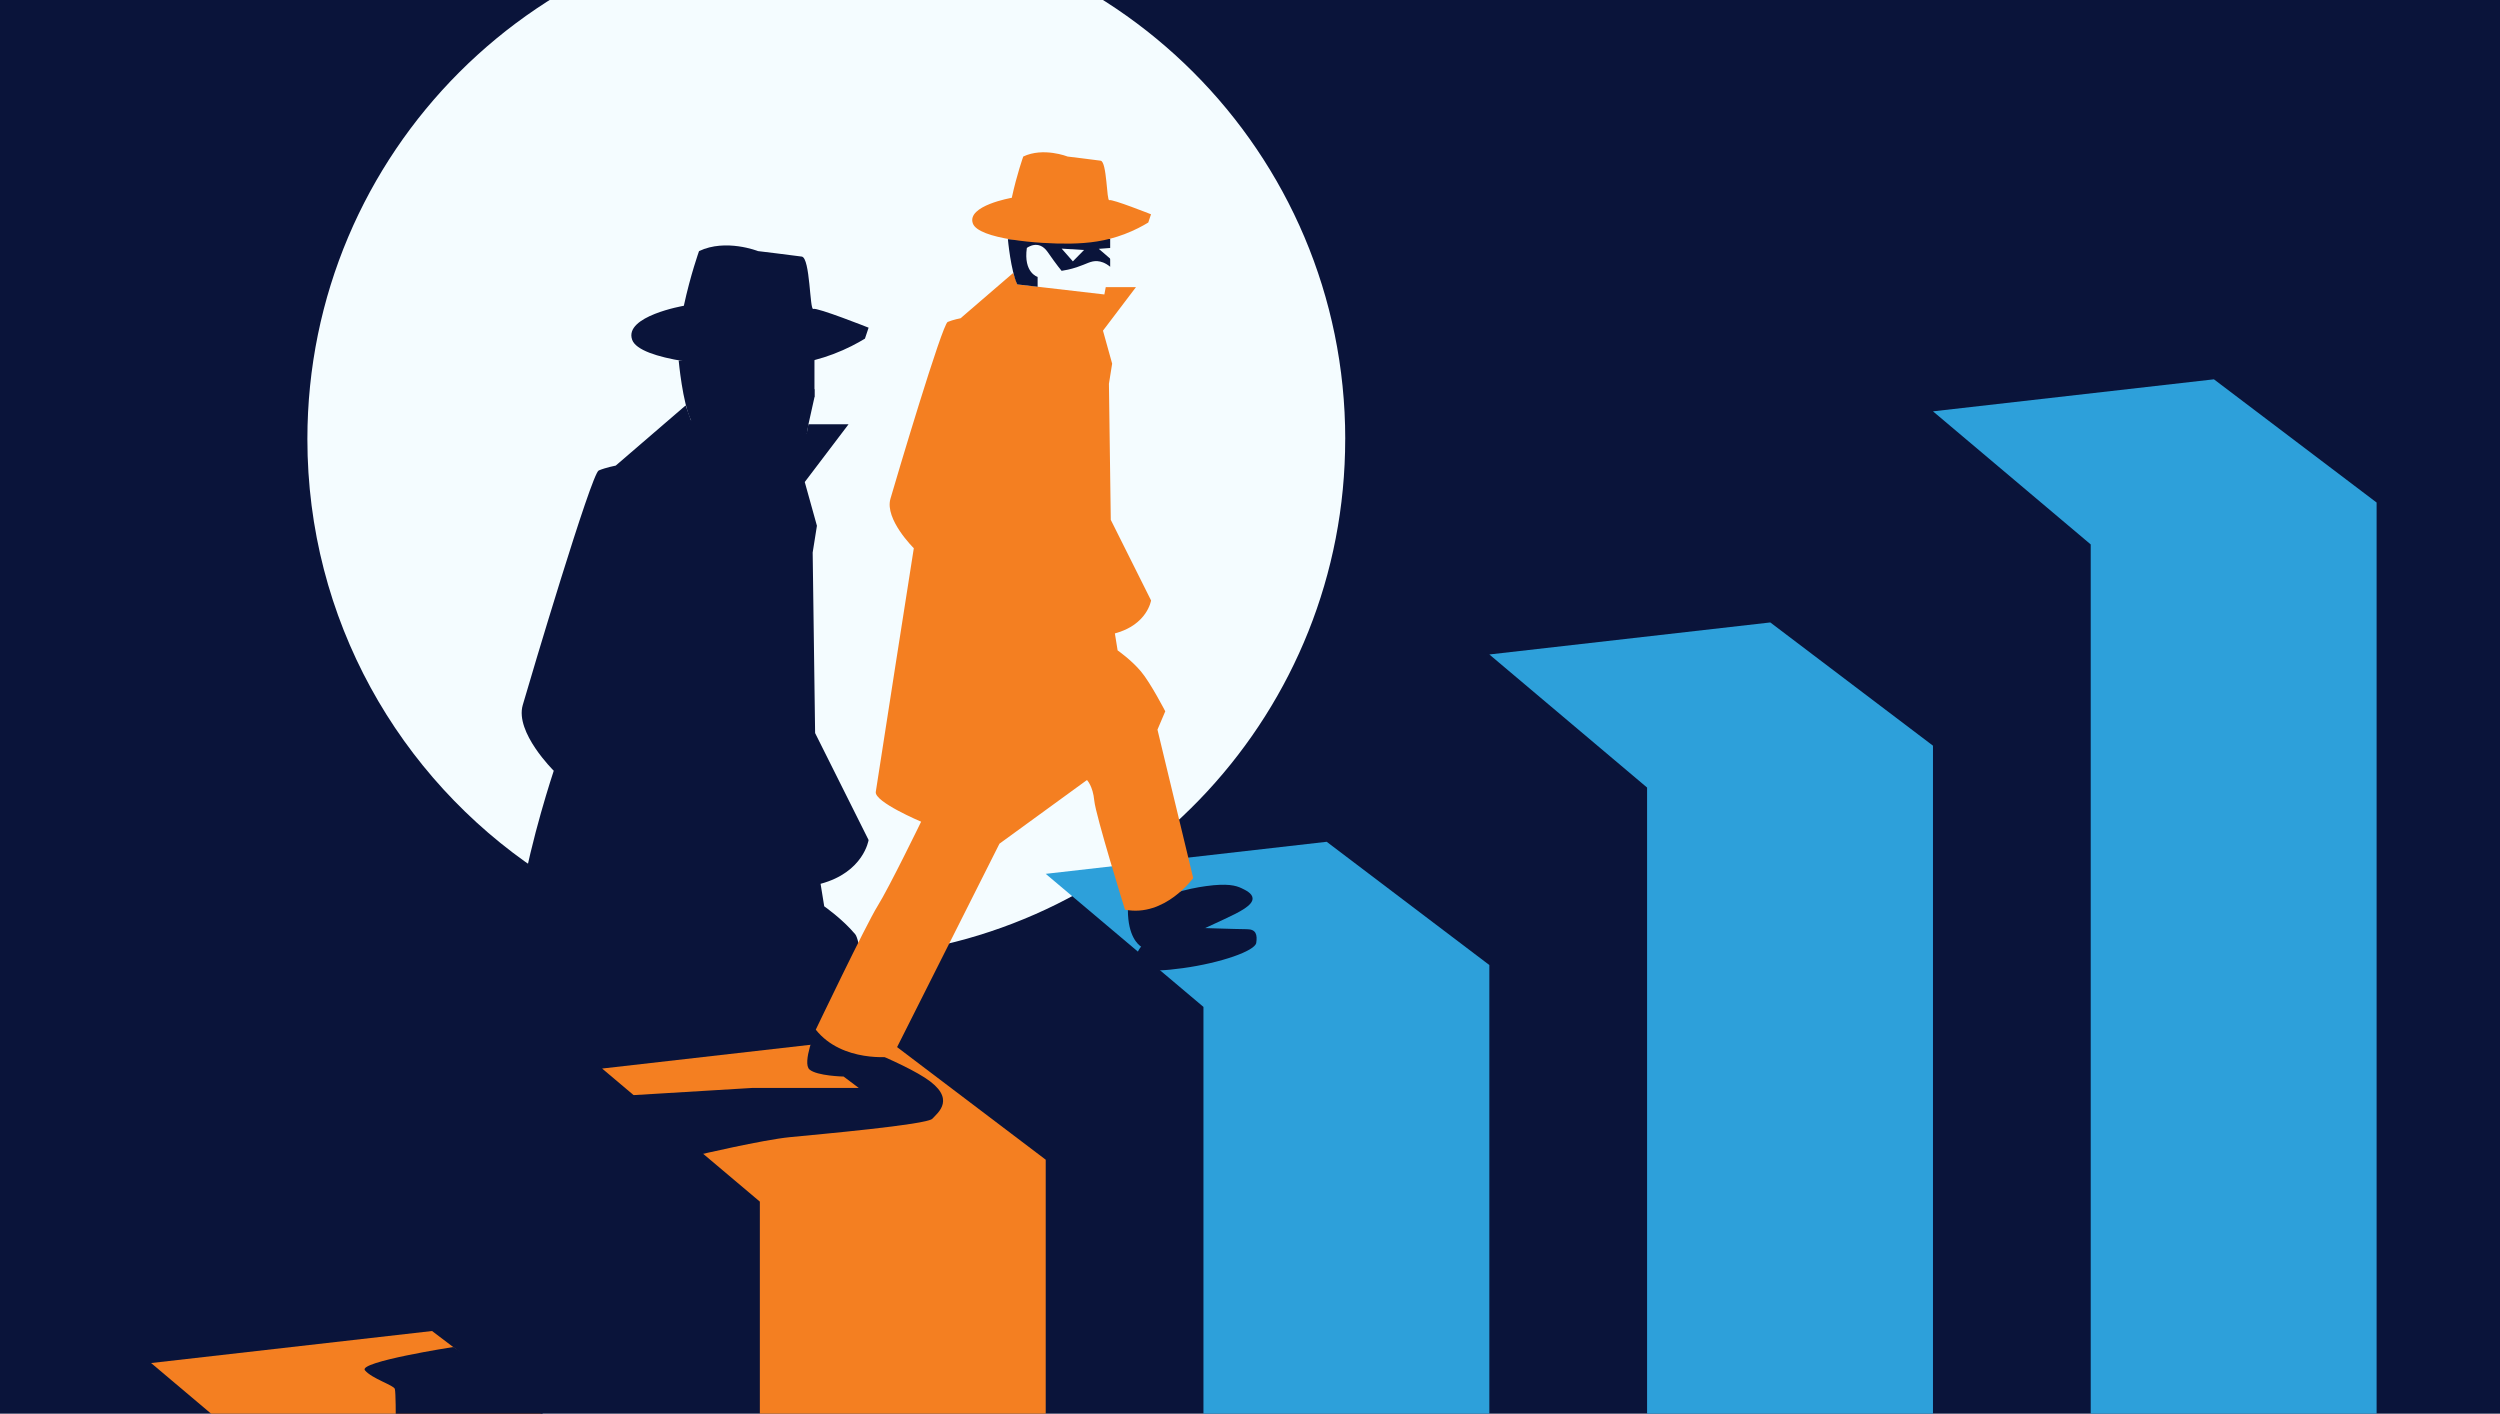
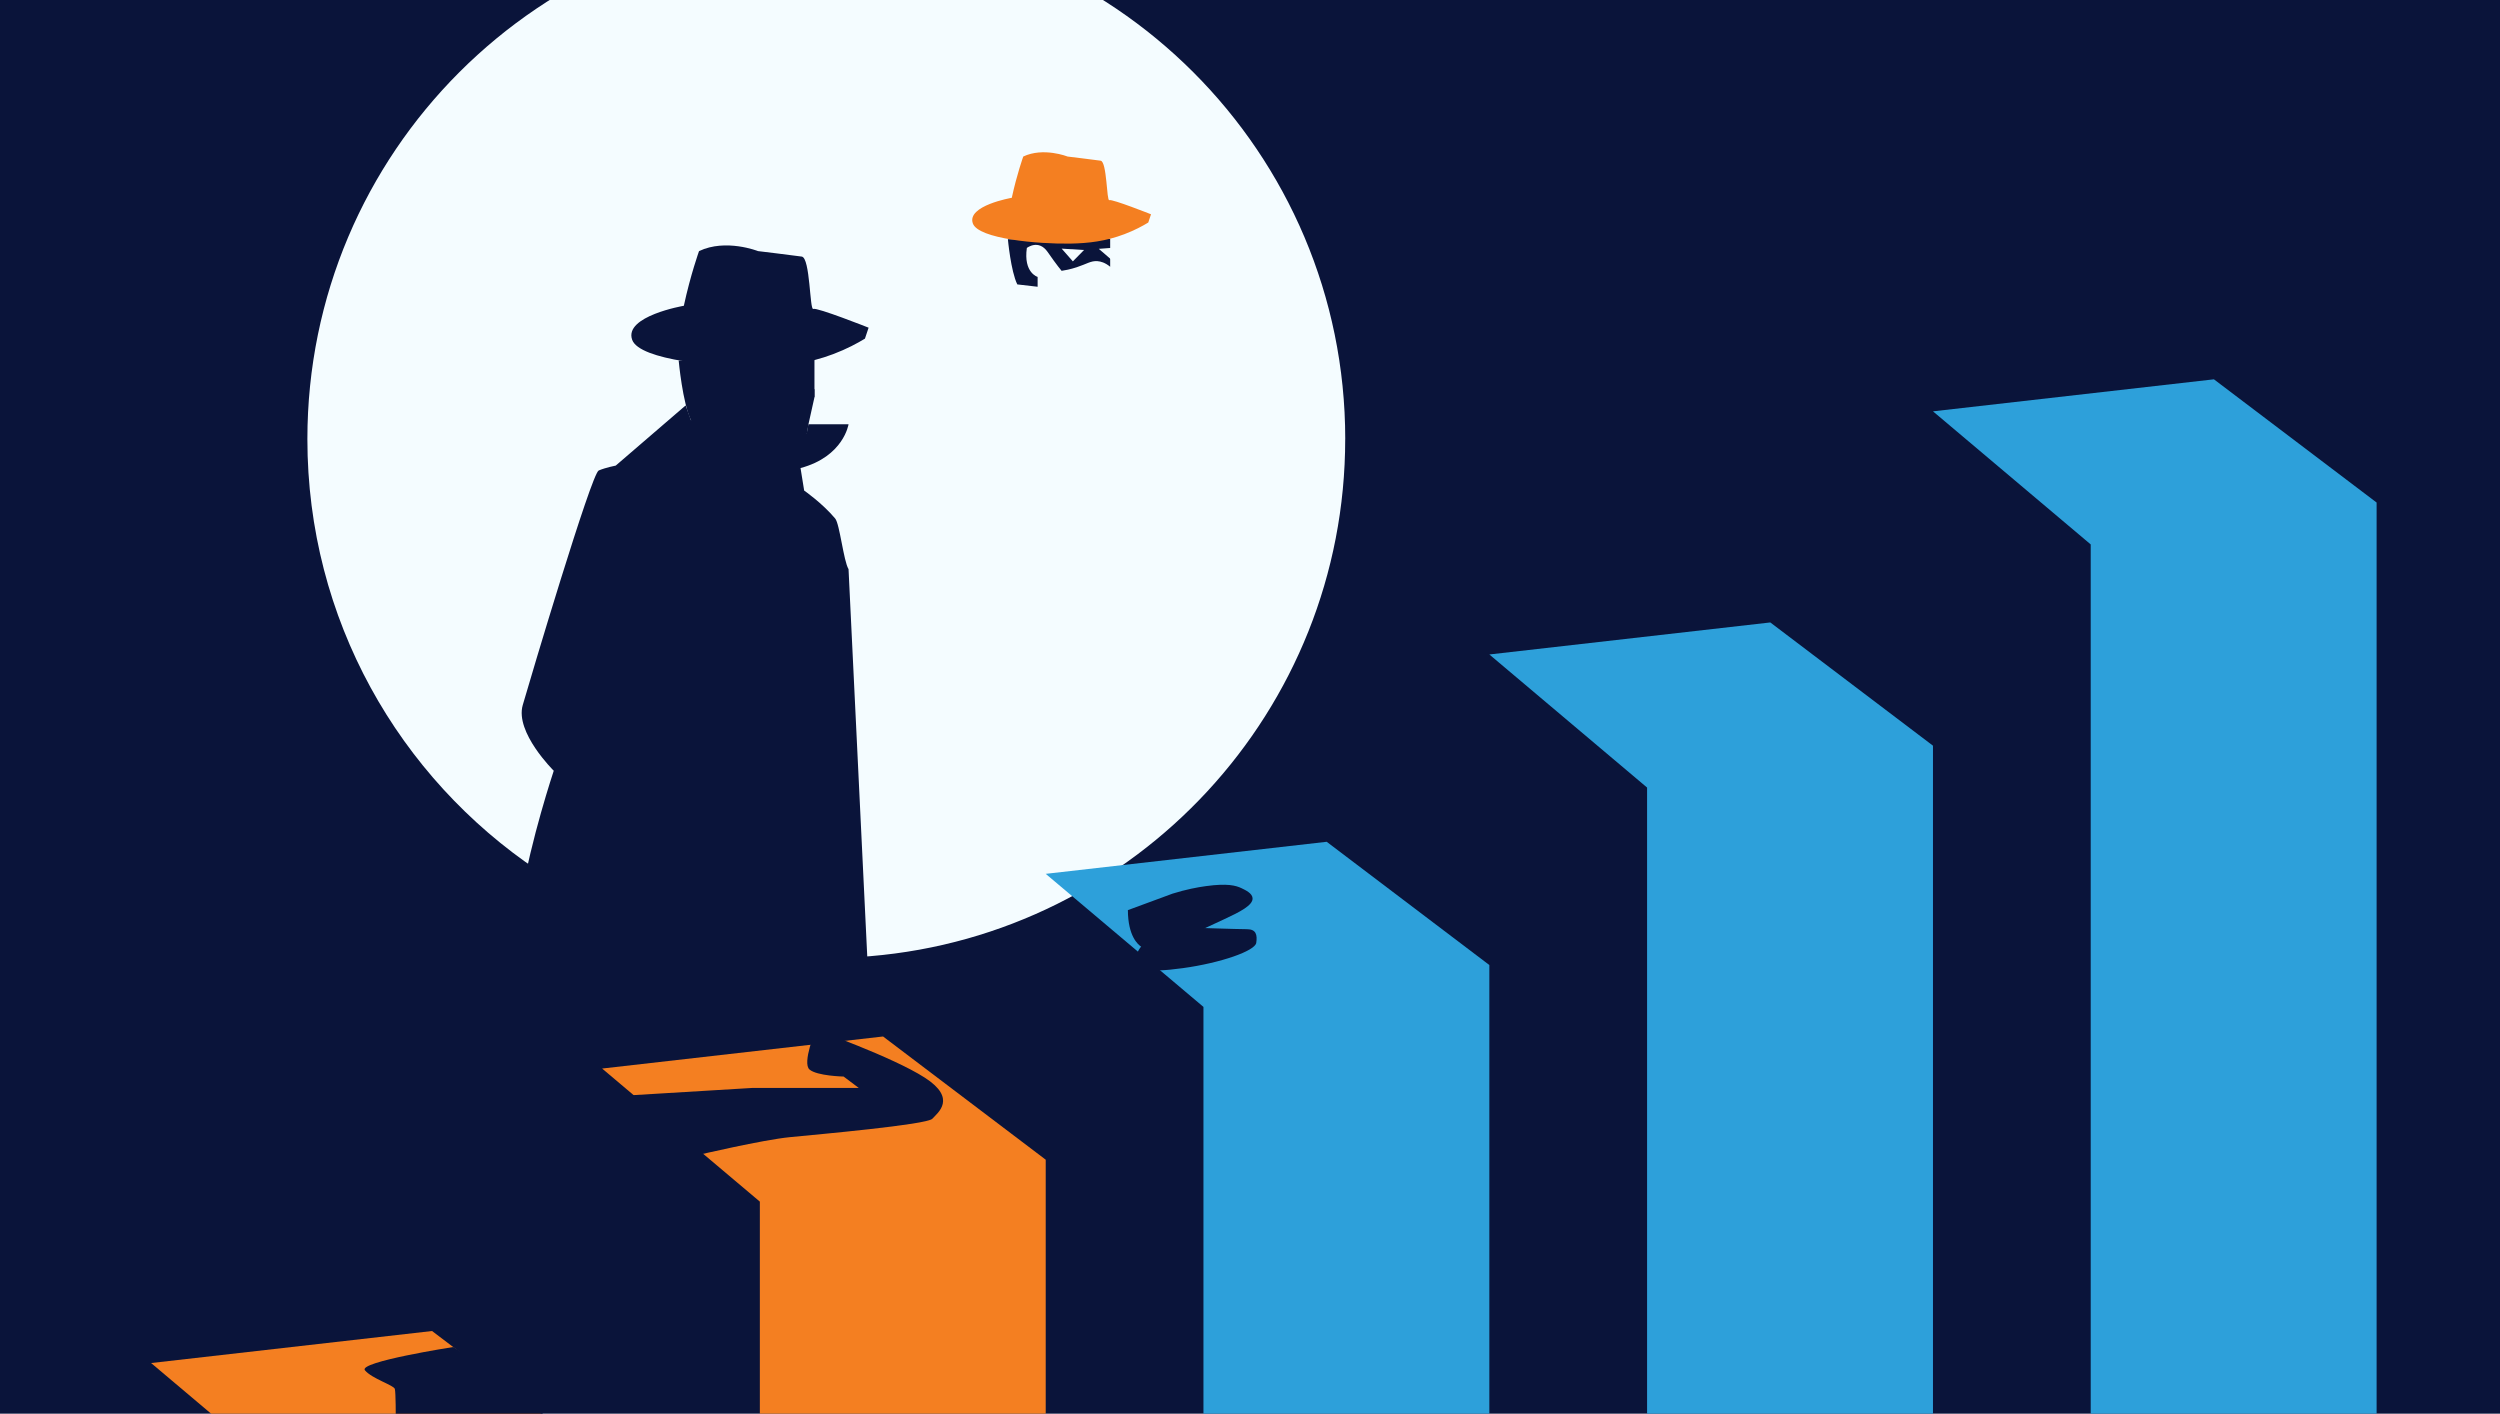
<svg xmlns="http://www.w3.org/2000/svg" id="Background" viewBox="0 0 840 475">
  <defs>
    <style>
      .cls-1 {
        clip-path: url(#clippath);
      }

      .cls-2 {
        fill: none;
      }

      .cls-2, .cls-3, .cls-4, .cls-5, .cls-6 {
        stroke-width: 0px;
      }

      .cls-3 {
        fill: #0a143a;
      }

      .cls-7 {
        clip-path: url(#clippath-1);
      }

      .cls-4 {
        fill: #f4fcff;
      }

      .cls-5 {
        fill: #f47f21;
      }

      .cls-6 {
        fill: #2da0da;
      }
    </style>
    <clipPath id="clippath">
      <rect class="cls-2" width="840" height="475" />
    </clipPath>
    <clipPath id="clippath-1">
      <rect class="cls-2" x="-55" width="950" height="475" />
    </clipPath>
  </defs>
  <g class="cls-1">
    <g>
      <rect class="cls-3" x="-55" y="0" width="950" height="475" />
      <g class="cls-7">
        <path class="cls-4" d="M451.99,147.54c0,91.33-70.22,166.25-159.61,173.74-4.86.41-9.78.62-14.74.62-35.83,0-69.13-10.81-96.83-29.34-46.75-31.28-77.53-84.55-77.53-145.02,0-96.29,78.06-174.36,174.36-174.36s174.36,78.06,174.36,174.36Z" />
        <g>
-           <path class="cls-3" d="M291.86,330.93c-4.86.41-12.69-4.32-17.66-4.32-35.83,0-71.21-6.85-98.91-25.38,2.93-18.74,10.77-42.26,10.77-42.26,0,0-13.07-12.87-10.42-22.06,2.65-9.19,23.08-77.81,25.53-78.83,2.45-1.02,5.72-1.64,5.72-1.64l23.49-20.22.37,1.02s0,.02,0,.02l1.46,4.07,9.07,1.05,29.74,3.44.61-3.26h13.48l-14.71,19.4,4.09,14.7-1.43,8.99.82,60.66,17.97,35.94s-1.63,10.83-16.13,14.71l1.22,7.56s6.09,4.23,10.42,9.39c1.53,1.82,2.8,14.22,4.49,17.02Z" />
+           <path class="cls-3" d="M291.86,330.93c-4.86.41-12.69-4.32-17.66-4.32-35.83,0-71.21-6.85-98.91-25.38,2.93-18.74,10.77-42.26,10.77-42.26,0,0-13.07-12.87-10.42-22.06,2.65-9.19,23.08-77.81,25.53-78.83,2.45-1.02,5.72-1.64,5.72-1.64l23.49-20.22.37,1.02s0,.02,0,.02l1.46,4.07,9.07,1.05,29.74,3.44.61-3.26h13.48s-1.63,10.83-16.13,14.71l1.22,7.56s6.09,4.23,10.42,9.39c1.53,1.82,2.8,14.22,4.49,17.02Z" />
          <path class="cls-3" d="M228.04,121.17s1.28,14.22,4.19,20.17l9.07,1.05v-4.4s-6.39-1.81-4.8-12.92c0,0,5.21-4.08,9.29,1.81,4.08,5.89,6.22,8.38,6.22,8.38,1.5-.22,3.88-.66,6.7-1.59,4.57-1.49,6.32-2.95,9.29-2.72,1.42.11,3.38.63,5.66,2.49v-12.48l-45.62.19Z" />
          <path class="cls-3" d="M234.88,84.36s-2.86,7.96-5.11,18.38c0,0-20.22,3.47-17.36,11.44,2.47,6.89,29.05,9.24,43.5,8.99,8.03-.14,15.72-1.04,24.08-4.2,4.55-1.72,8.15-3.68,10.63-5.19.41-1.23.82-2.45,1.23-3.68,0,0-17.36-6.88-18.58-6.3-1.23.58-1.02-17.19-3.88-17.59-2.86-.41-14.7-1.84-14.7-1.84,0,0-10.82-4.29-19.81,0Z" />
        </g>
        <polygon class="cls-3" points="273.66 133.46 271.64 142.56 270.51 149.35 224.23 149.35 232.23 141.33 232.49 123.89 245.06 116.95 268.53 125.87 273.66 130.83 273.66 133.46" />
        <polygon class="cls-5" points="351.36 389.66 351.36 475 255.31 475 255.31 403.75 202.31 359.03 296.71 348.26 351.36 389.66" />
        <path class="cls-3" d="M274.09,345.99s-4.64,11.19-2.09,13.37c2.54,2.18,11.45,2.36,11.45,2.36l5.09,3.82h-35.63l-41.99,2.54,23.63,20s21.63-5.09,30.9-6c9.27-.91,45.99-4.18,47.81-6.18s8.38-6.8-2.54-13.81c-10.92-7.01-36.63-16.09-36.63-16.09Z" />
        <polygon class="cls-6" points="649.48 138.21 743.88 127.45 798.54 168.85 798.54 475 702.48 475 702.48 182.93 649.48 138.21" />
        <polygon class="cls-6" points="649.48 250.55 649.48 475 553.42 475 553.42 264.62 500.42 219.9 594.82 209.14 649.48 250.55" />
        <polygon class="cls-6" points="500.42 324.25 500.42 475 404.36 475 404.36 338.32 351.36 293.61 445.77 282.84 500.42 324.25" />
        <polygon class="cls-5" points="181.84 475 70.94 475 50.77 457.98 145.17 447.22 181.84 475" />
        <path class="cls-3" d="M378.97,305.82c.04,8.77,3.4,11.53,4.45,12.27,3.25,2.28,11.59-1.61,27.99-9.27,5.06-2.36,9.69-4.64,9.45-7.09-.15-1.59-2.3-2.62-3.65-3.27-1.93-.93-4.78-1.72-11.99-.73-2.86.39-6.75,1.12-11.27,2.54-5,1.85-10,3.7-15,5.54Z" />
-         <path class="cls-5" d="M371.52,96.48h10.16l-11.08,14.62,3.08,11.08-1.08,6.77.62,45.71,13.54,27.09s-1.23,8.16-12.16,11.08l.92,5.7s4.59,3.19,7.85,7.08,8.16,13.39,8.16,13.39l-2.62,6.16,12.01,49.87s-9.54,13.24-22.93,10.62c0,0-9.85-31.71-10.31-36.63-.46-4.93-2.46-6.93-2.46-6.93l-29.4,21.39-36.02,71.57s-16.78,2.15-25.7-9.08c0,0,16.93-35.4,20.78-41.56s14.62-28.32,14.62-28.32c0,0-15.7-6.62-15.24-10,.46-3.39,12.78-81.89,12.78-81.89,0,0-9.85-9.7-7.85-16.62,2-6.93,17.39-58.64,19.24-59.41s4.31-1.23,4.31-1.23l17.7-15.24,1.39,3.85,29.24,3.39.46-2.46Z" />
        <path class="cls-3" d="M338.65,80.36s.97,10.72,3.16,15.2l6.83.79v-3.31s-4.81-1.37-3.62-9.73c0,0,3.93-3.07,7,1.37,3.07,4.44,4.68,6.32,4.68,6.32,1.13-.17,2.92-.5,5.05-1.2,3.45-1.13,4.77-2.22,7-2.05,1.07.08,2.55.47,4.27,1.88v-9.41l-34.38.15Z" />
        <path class="cls-5" d="M343.81,52.61s-2.15,6-3.85,13.85c0,0-15.24,2.62-13.08,8.62,1.86,5.19,21.89,6.96,32.78,6.77,6.05-.11,11.85-.78,18.15-3.17,3.43-1.3,6.14-2.77,8.01-3.91.31-.92.62-1.85.92-2.77,0,0-13.08-5.19-14.01-4.75-.92.44-.77-12.95-2.92-13.26-2.15-.31-11.08-1.39-11.08-1.39,0,0-8.16-3.23-14.93,0Z" />
        <path class="cls-3" d="M383.92,317.48s-2.97,2.97-1.89,5.53,2.56,4.05,15.38,2.29,24.29-5.8,24.69-8.5-.04-4.59-3.12-4.59-19.06-.54-19.06-.54l-16,5.8Z" />
        <path class="cls-3" d="M152.28,452.6s-32.02,4.98-29.67,7.81,9.74,5.03,10.06,6.29.31,9.74.31,9.74h49.35v-5.03l-30.05-18.81Z" />
        <polygon class="cls-4" points="356.71 83.54 364.24 84 360.48 87.82 356.71 83.54" />
        <polyline class="cls-4" points="373.51 87.34 369.2 83.61 376.73 83.04" />
      </g>
    </g>
  </g>
</svg>